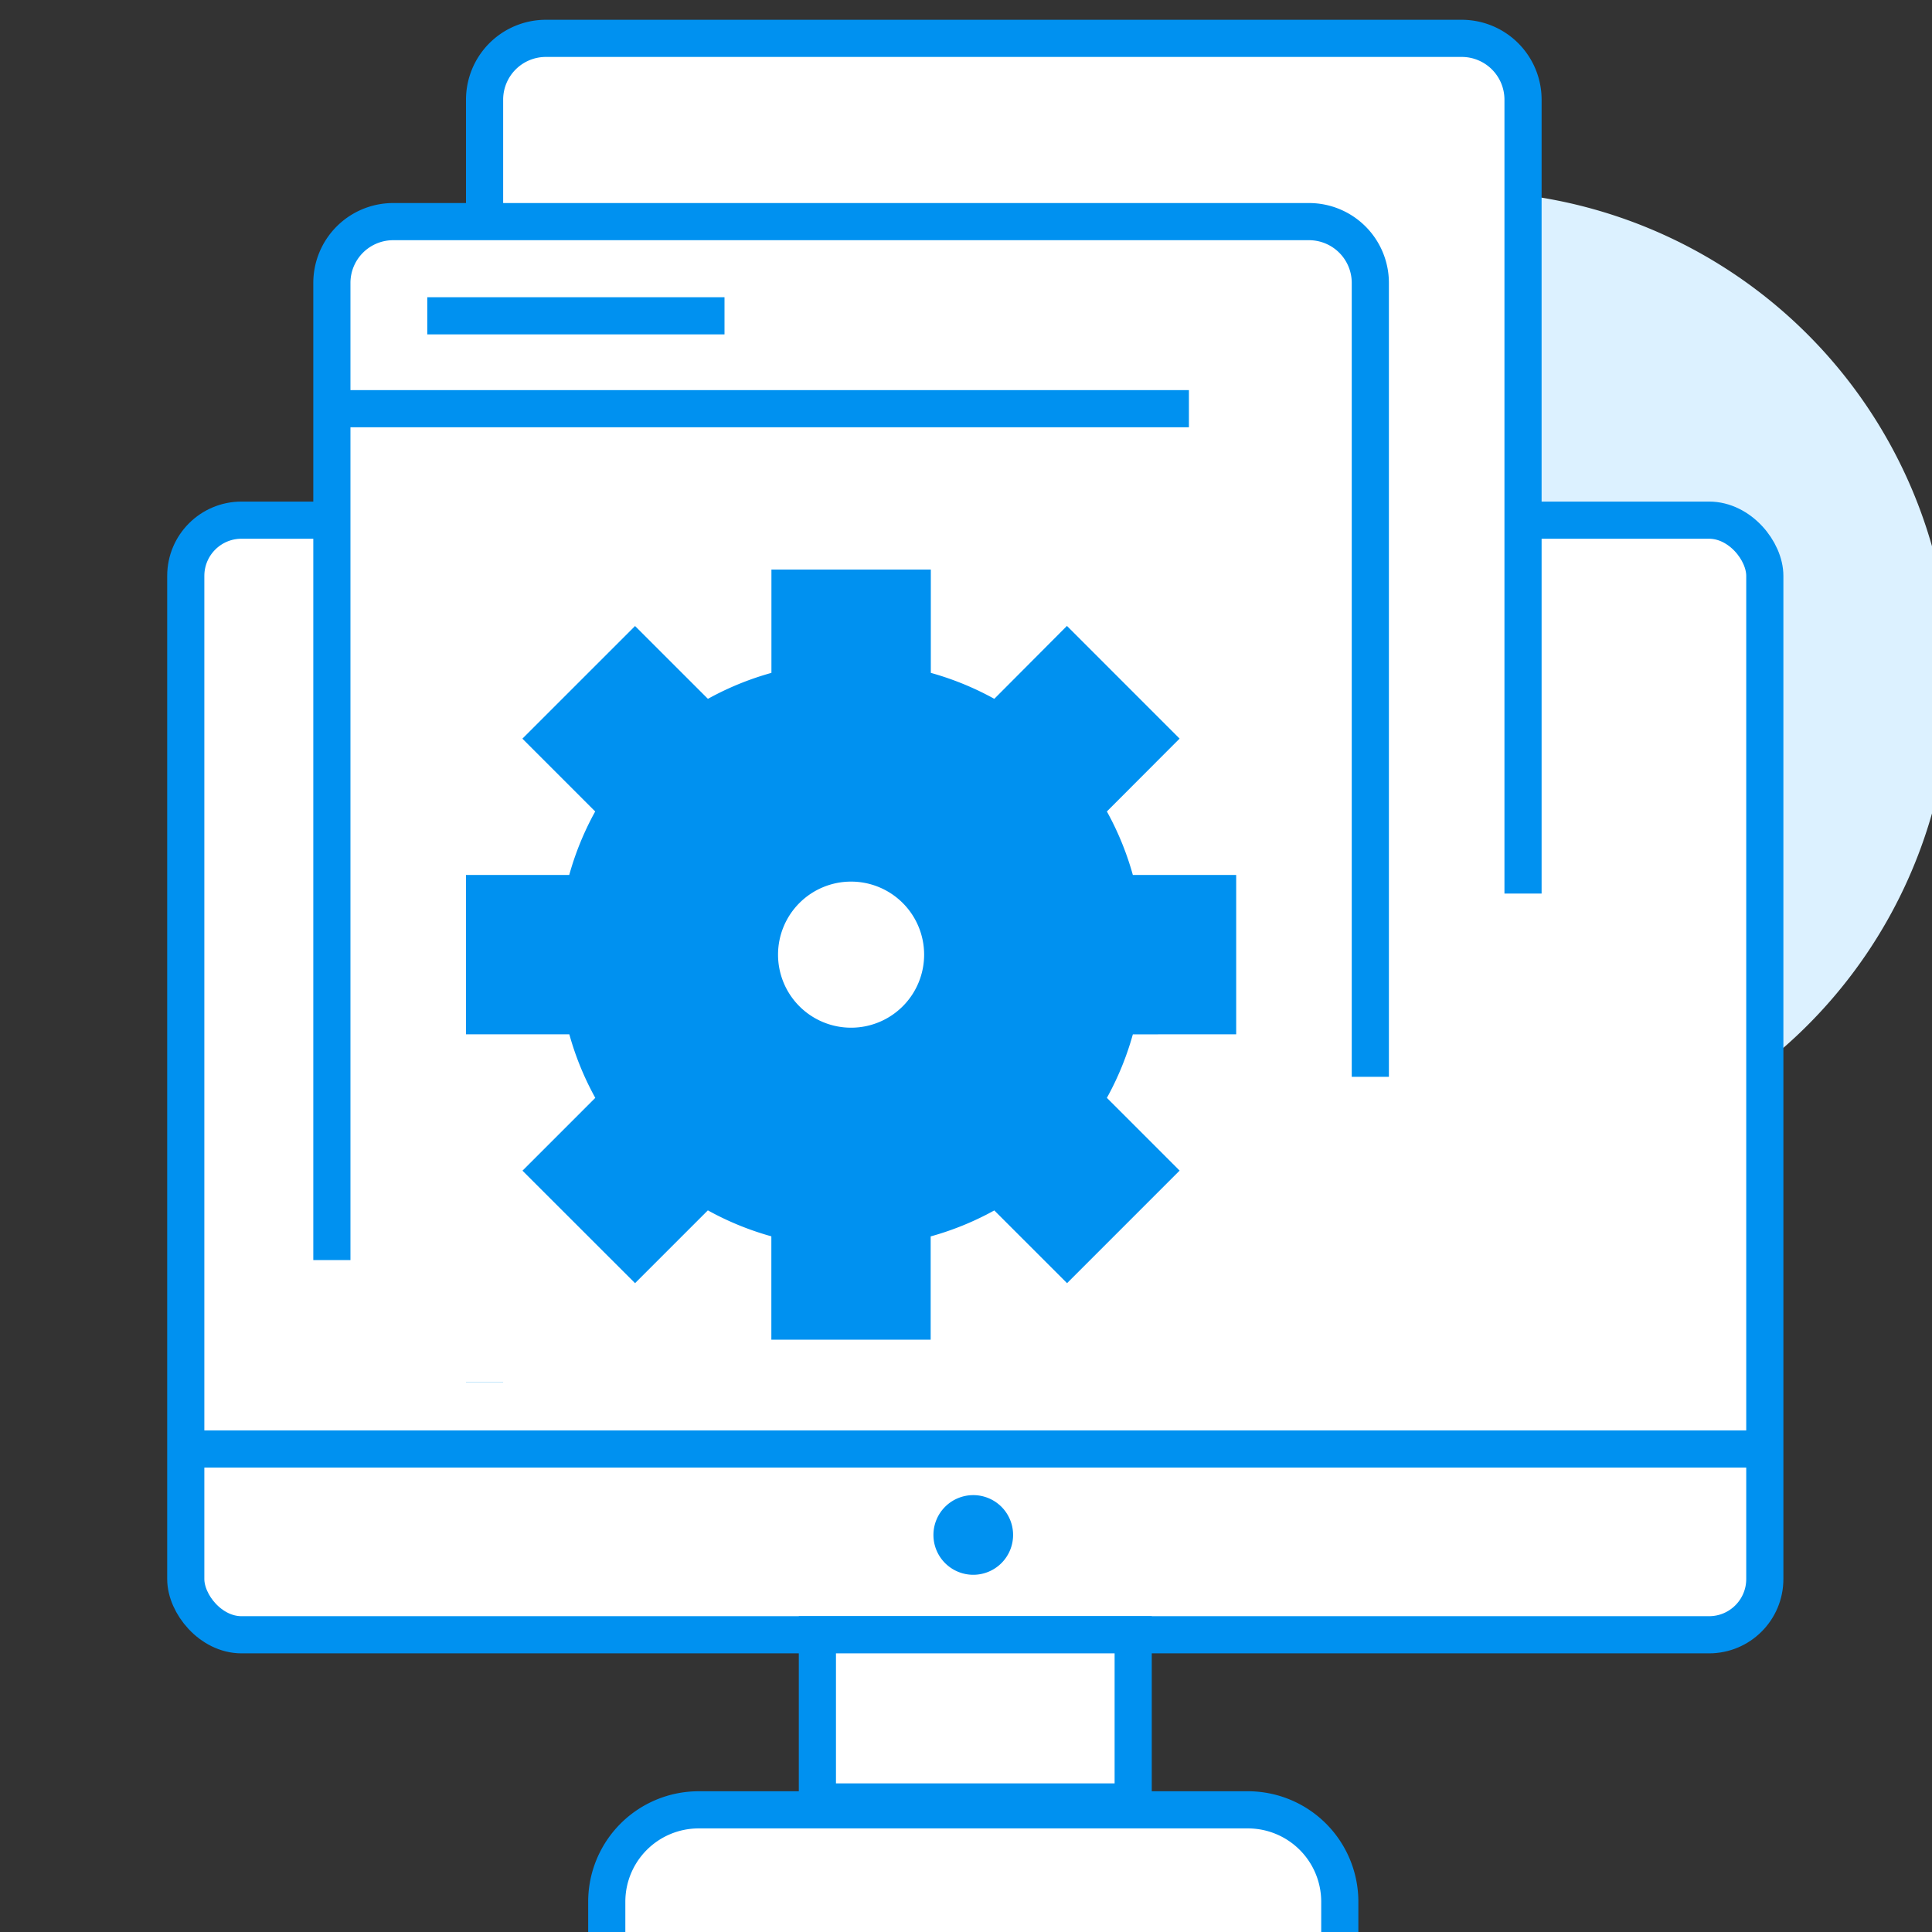
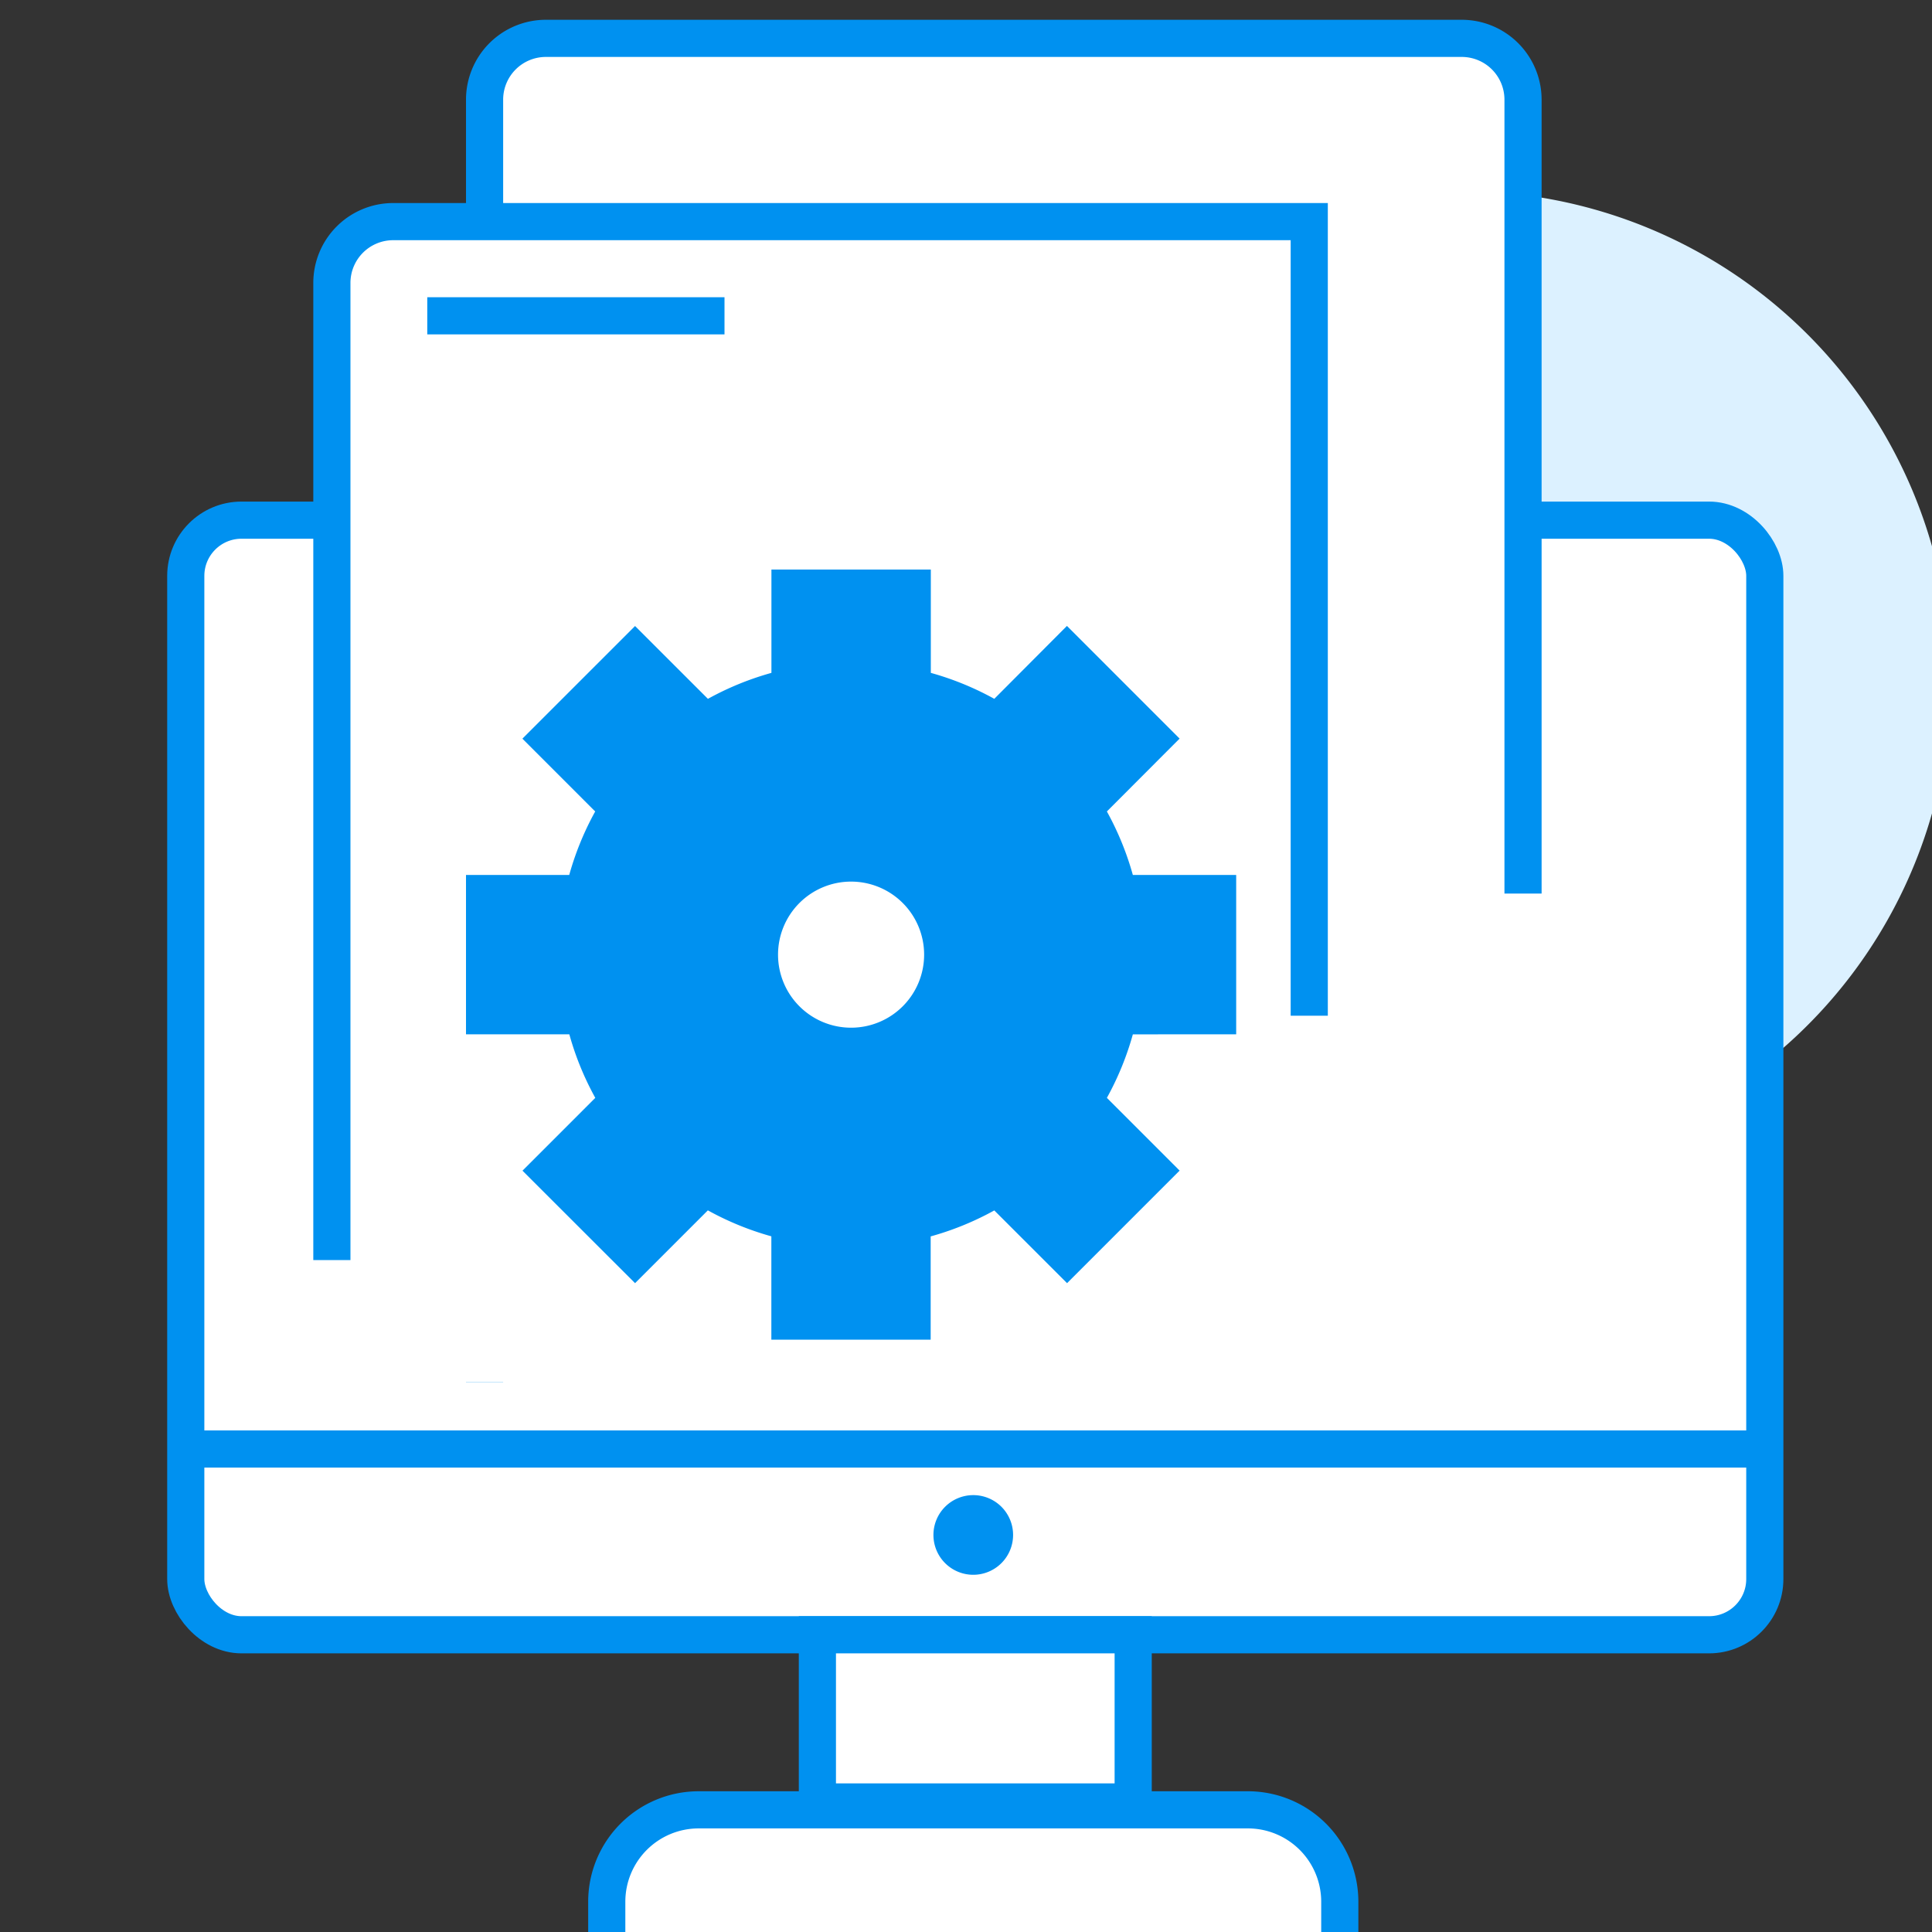
<svg xmlns="http://www.w3.org/2000/svg" width="104" height="104" viewBox="0 0 104 104">
  <rect x="0" y="0" width="104" height="104" fill="#333333" stroke="none" />
  <defs>
    <clipPath id="7b013cozna">
      <path data-name="사각형 66301" transform="translate(-8 -.421)" style="stroke:#0091f0;fill:none" d="M0 0h104v104H0z" />
    </clipPath>
  </defs>
  <g data-name="그룹 62453">
    <g data-name="그룹 62452" style="clip-path:url(#7b013cozna)" transform="translate(8 .421)">
      <path data-name="패스 64241" d="M79.612 32.306A26.306 26.306 0 1 1 53.306 6a26.315 26.315 0 0 1 26.306 26.306" transform="translate(17.391 3.865)" style="fill:#dcf1ff" />
      <rect data-name="사각형 66297" width="85" height="60" rx="3" transform="translate(2 27.579)" style="fill:#fff;stroke:#0091f0" />
      <rect data-name="사각형 66298" width="85" height="60" rx="3" transform="translate(2 27.579)" style="stroke-miterlimit:10;stroke-width:2px;stroke:#0091f0;fill:none" />
      <path data-name="선 7501" transform="translate(2 77.579)" style="stroke-miterlimit:10;stroke-width:2px;stroke:#0091f0;fill:none" d="M0 0h85" />
      <path data-name="사각형 66299" transform="translate(36 87.579)" style="fill:#fff;stroke:#0091f0" d="M0 0h17v9H0z" />
      <path data-name="사각형 66300" transform="translate(36 87.579)" style="stroke-miterlimit:10;stroke-width:2px;stroke:#0091f0;fill:none" d="M0 0h17v9H0z" />
      <path data-name="패스 64242" d="M49.526 59H19.932A4.947 4.947 0 0 0 15 63.932v1.644h39.459v-1.644A4.947 4.947 0 0 0 49.526 59" transform="translate(9.662 38.003)" style="fill:#fff" />
      <path data-name="패스 64243" d="M54.459 65.576v-1.644A4.947 4.947 0 0 0 49.526 59H19.932A4.947 4.947 0 0 0 15 63.932v1.644" transform="translate(9.662 38.003)" style="stroke-miterlimit:10;stroke-width:2px;stroke:#0091f0;fill:none" />
      <path data-name="패스 64244" d="M29.288 50.644A1.644 1.644 0 1 1 27.644 49a1.643 1.643 0 0 1 1.644 1.644" transform="translate(16.747 31.562)" style="fill:#0091f0;stroke:#0091f0" />
      <path data-name="패스 64245" d="M66.9 73.341H11V4.288A3.3 3.3 0 0 1 14.288 1h49.324A3.3 3.3 0 0 1 66.9 4.288z" transform="translate(7.085 .644)" style="fill:#fff" />
      <path data-name="패스 64246" d="M11 73.341V4.288A3.3 3.3 0 0 1 14.288 1h49.324A3.3 3.3 0 0 1 66.9 4.288v42.747" transform="translate(7.085 .644)" style="stroke-miterlimit:10;stroke-width:2px;stroke:#0091f0;fill:none" />
      <path data-name="패스 64247" d="M61.9 69.476H6V10.288A3.3 3.3 0 0 1 9.288 7h49.324a3.3 3.3 0 0 1 3.288 3.288z" transform="translate(3.865 4.509)" style="fill:#fff" />
-       <path data-name="패스 64248" d="M6 62.9V10.288A3.3 3.3 0 0 1 9.288 7h49.324a3.3 3.3 0 0 1 3.288 3.288v42.747" transform="translate(3.865 4.509)" style="stroke-miterlimit:10;stroke-width:2px;stroke:#0091f0;fill:none" />
-       <path data-name="선 7502" transform="translate(10 21.579)" style="stroke-miterlimit:10;stroke-width:2px;stroke:#0091f0;fill:none" d="M0 0h46" />
+       <path data-name="패스 64248" d="M6 62.9V10.288A3.3 3.3 0 0 1 9.288 7h49.324v42.747" transform="translate(3.865 4.509)" style="stroke-miterlimit:10;stroke-width:2px;stroke:#0091f0;fill:none" />
      <path data-name="선 7503" transform="translate(15 16.579)" style="stroke-miterlimit:10;stroke-width:2px;stroke:#0091f0;fill:none" d="M0 0h16" />
      <path data-name="패스 64249" d="M50.459 42.018v-6.577h-5.342a14.851 14.851 0 0 0-1.871-4.579L47 27.1l-4.65-4.65-3.75 3.763a14.8 14.8 0 0 0-4.579-1.871V19h-6.58v5.342a14.811 14.811 0 0 0-4.579 1.871L19.1 22.454l-4.65 4.65 3.758 3.758a14.811 14.811 0 0 0-1.871 4.579H11v6.576h5.342a14.794 14.794 0 0 0 1.871 4.583l-3.758 3.758L19.1 55l3.758-3.758a14.851 14.851 0 0 0 4.579 1.871v5.342h6.576v-5.338a14.835 14.835 0 0 0 4.587-1.871L42.355 55 47 50.355 43.246 46.6a14.834 14.834 0 0 0 1.871-4.579zm-19.73 1.644a4.932 4.932 0 1 1 4.932-4.932 4.932 4.932 0 0 1-4.932 4.932" transform="translate(7.085 12.238)" style="fill:#0091f0;stroke:#0091f0" />
      <path data-name="패스 64250" d="M50.459 42.018v-6.577h-5.342a14.851 14.851 0 0 0-1.871-4.579L47 27.1l-4.65-4.65-3.75 3.763a14.8 14.8 0 0 0-4.579-1.871V19h-6.58v5.342a14.811 14.811 0 0 0-4.579 1.871L19.1 22.454l-4.65 4.65 3.758 3.758a14.811 14.811 0 0 0-1.871 4.579H11v6.576h5.342a14.794 14.794 0 0 0 1.871 4.583l-3.758 3.758L19.1 55l3.758-3.758a14.851 14.851 0 0 0 4.579 1.871v5.342h6.576v-5.338a14.835 14.835 0 0 0 4.587-1.871L42.355 55 47 50.355 43.246 46.6a14.834 14.834 0 0 0 1.871-4.579zm-19.73 1.644a4.932 4.932 0 1 1 4.932-4.932 4.932 4.932 0 0 1-4.932 4.932z" transform="translate(7.085 12.238)" style="stroke-miterlimit:10;stroke-width:2px;stroke:#0091f0;fill:none" />
    </g>
  </g>
</svg>